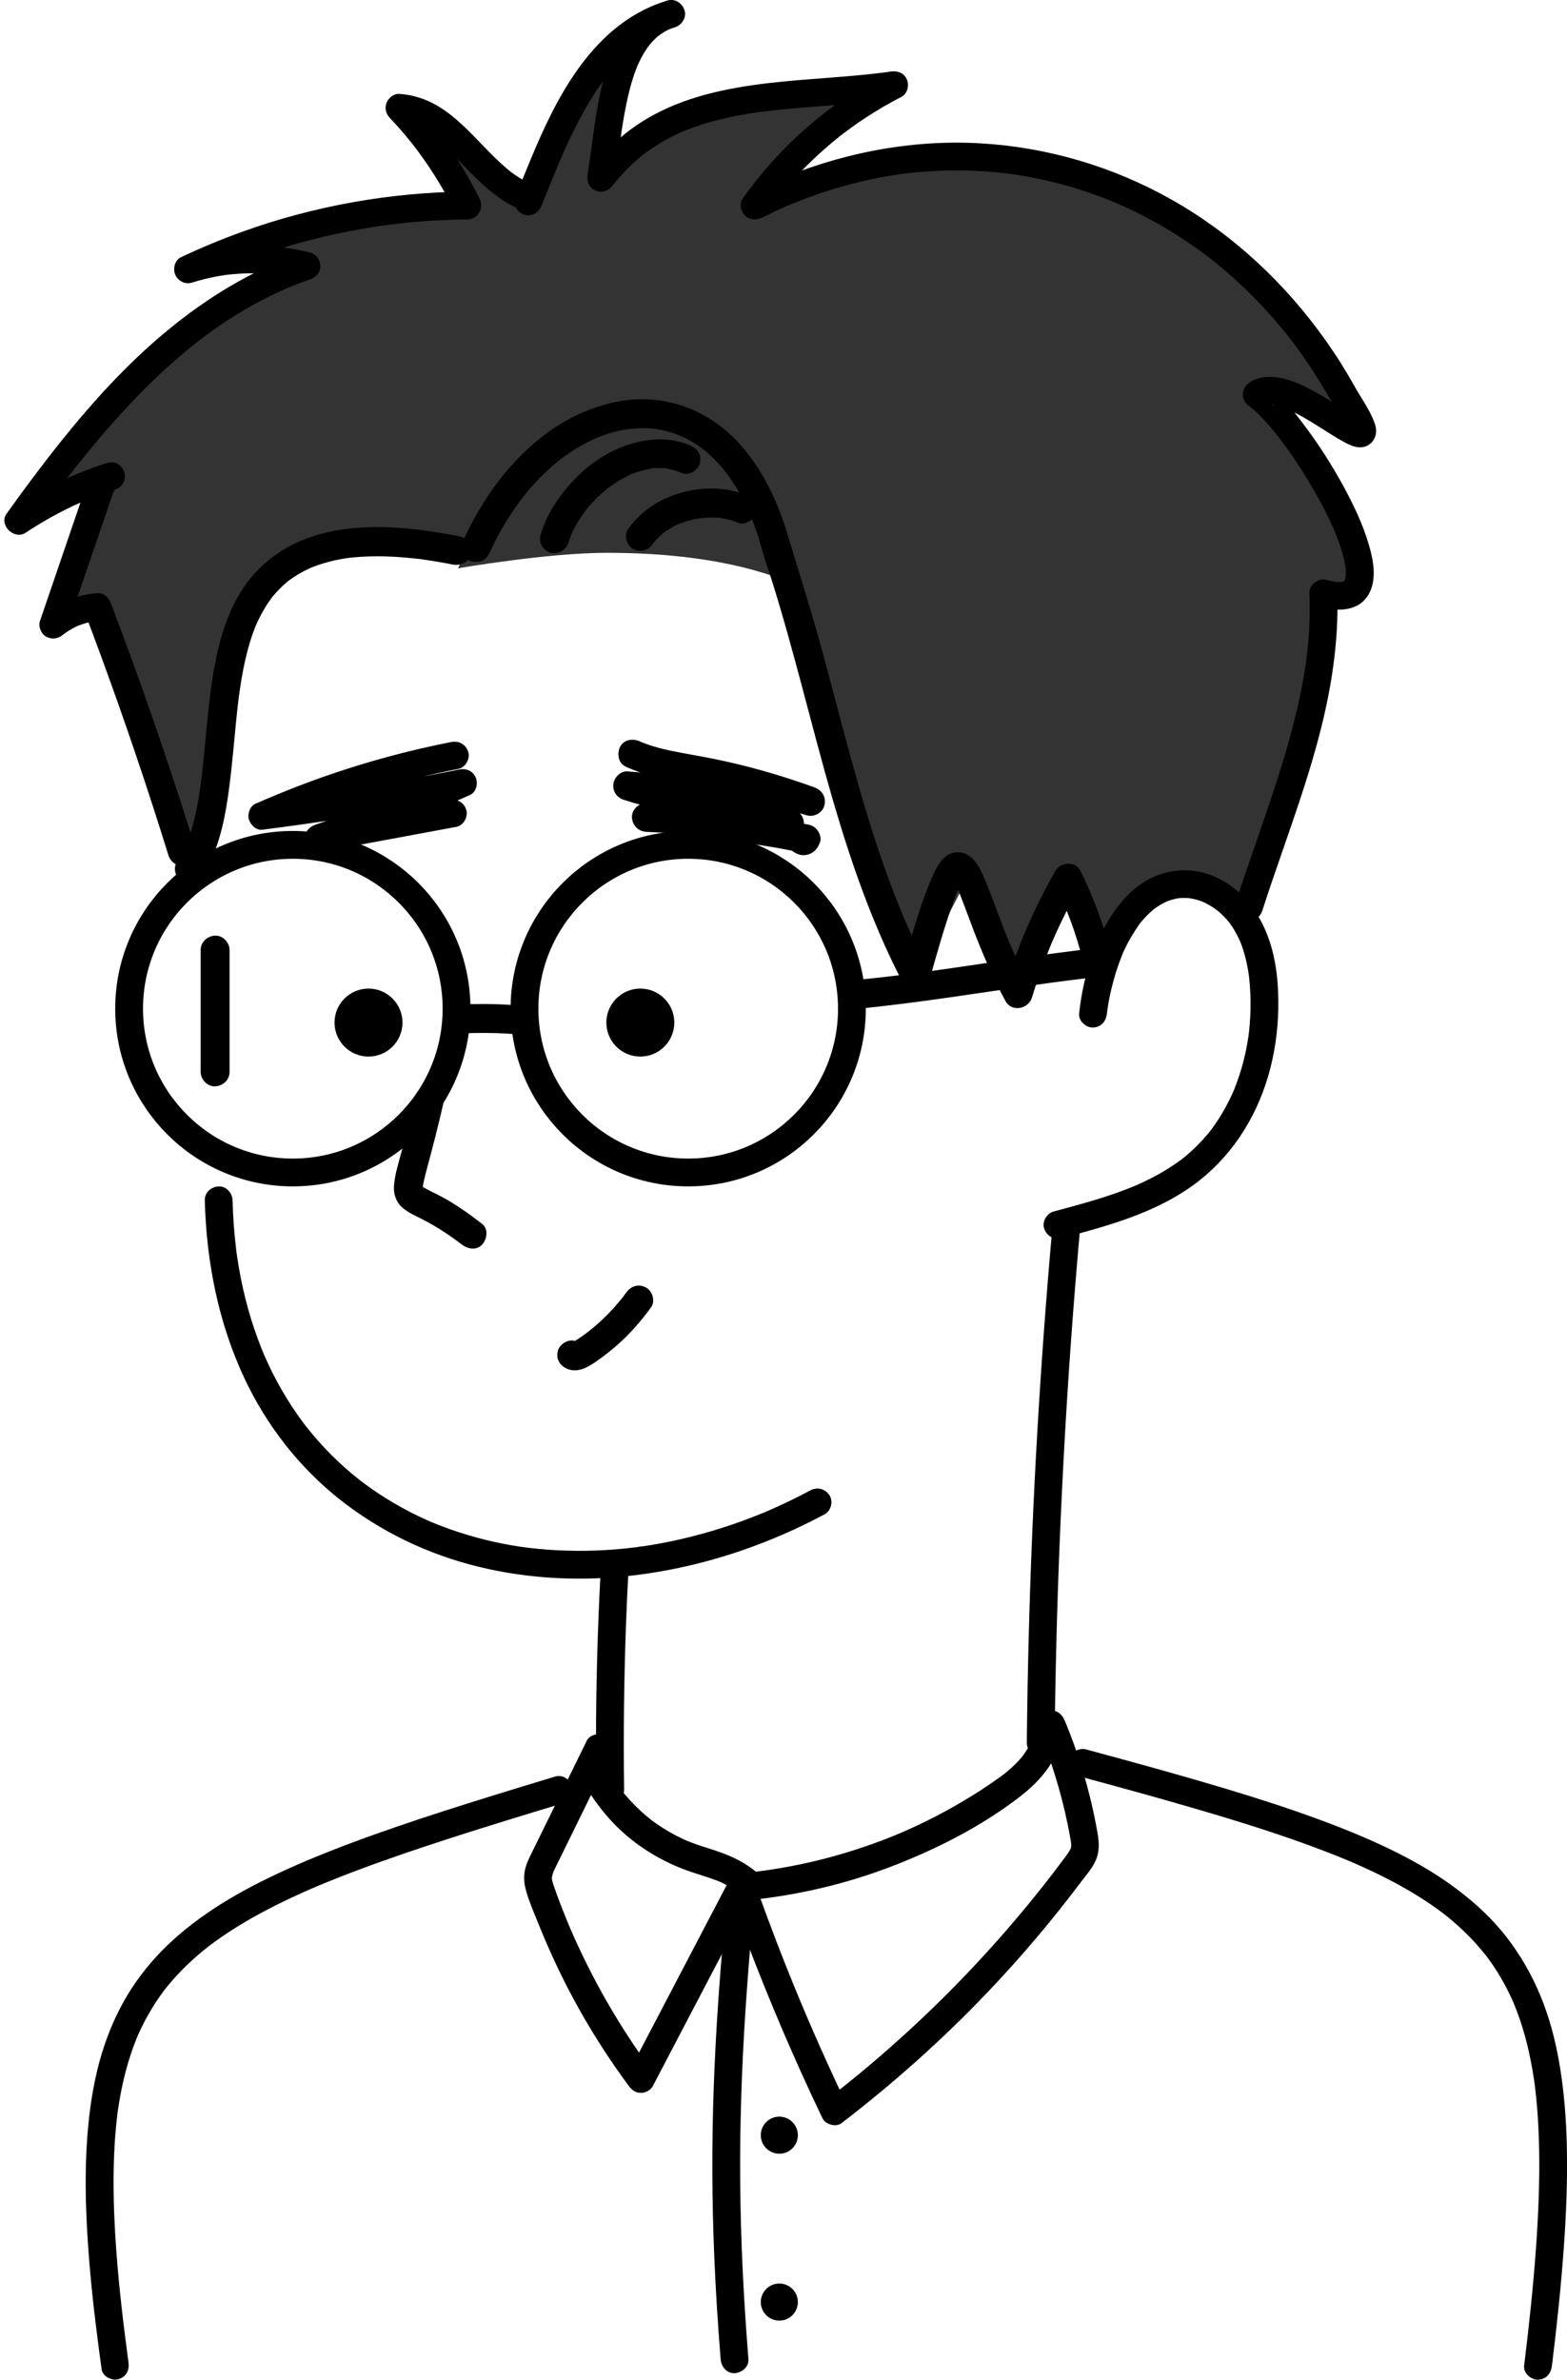
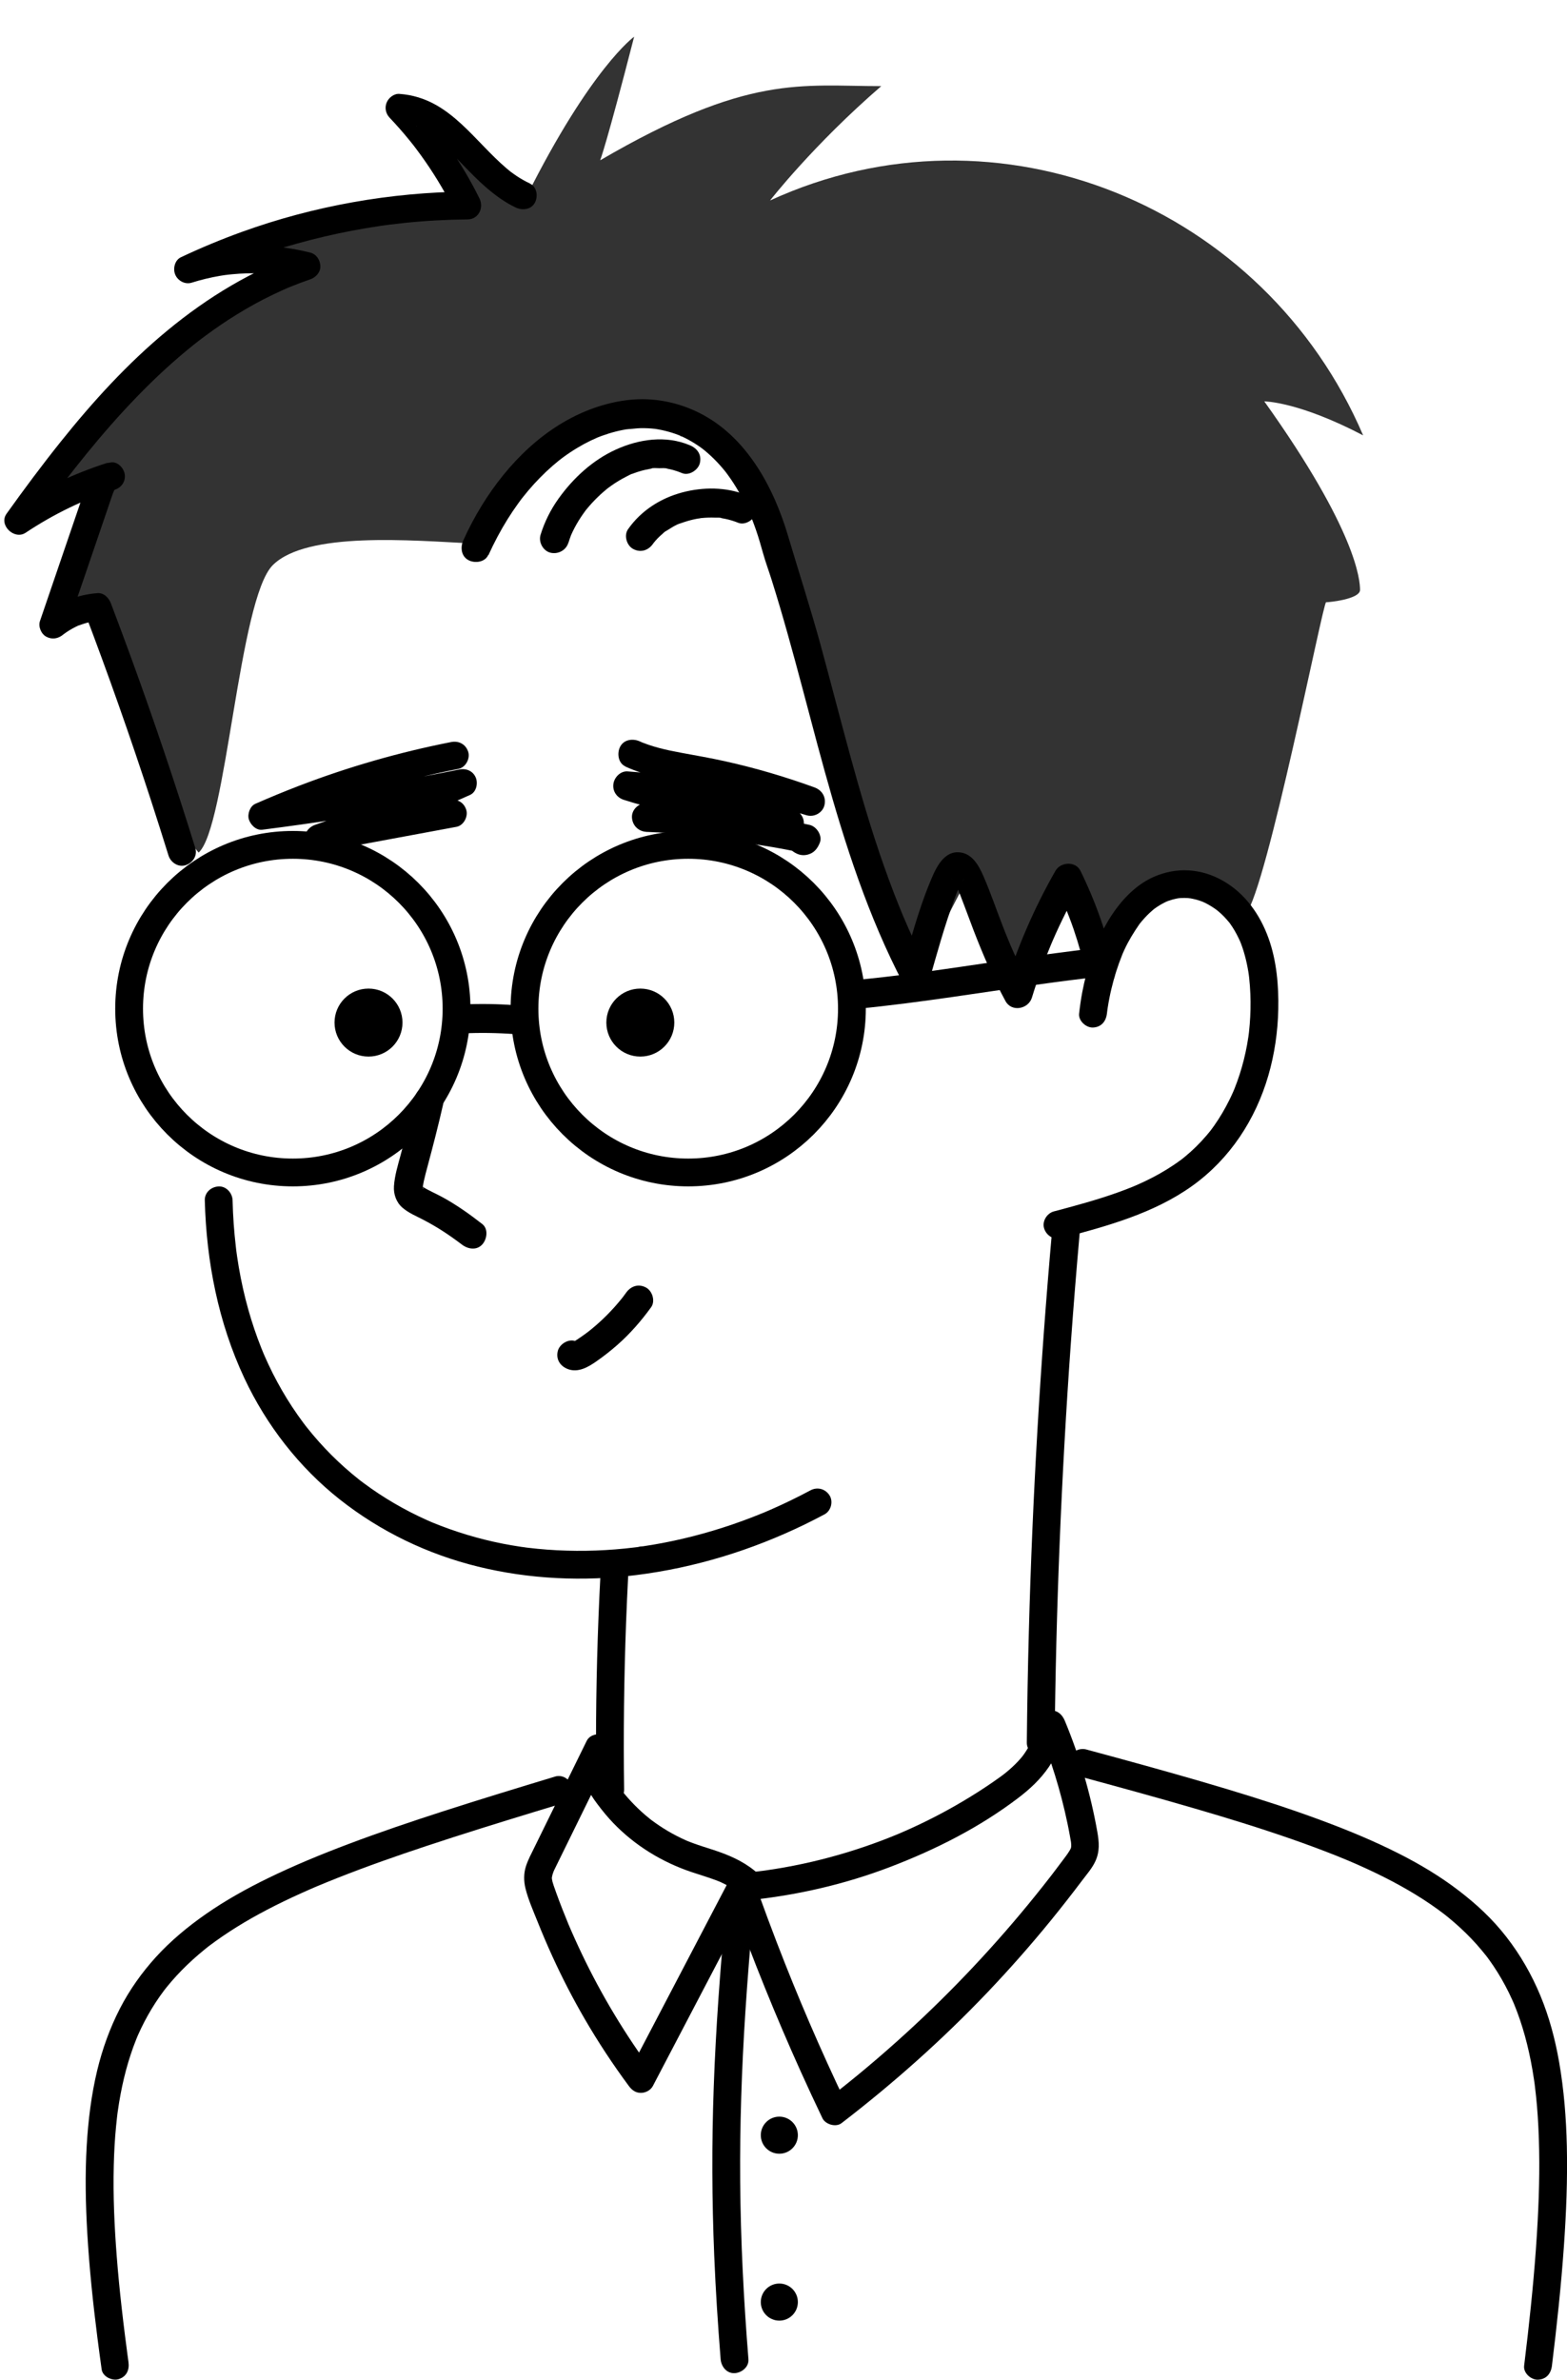
<svg xmlns="http://www.w3.org/2000/svg" id="_レイヤー_2" data-name="レイヤー 2" viewBox="0 0 507.3 769.98">
  <defs>
    <style>
      .cls-1 {
        fill: #000;
      }

      .cls-1, .cls-2 {
        stroke-width: 0px;
      }

      .cls-3 {
        fill: none;
        stroke: #000;
        stroke-miterlimit: 10;
        stroke-width: 9px;
      }

      .cls-2 {
        fill: #333;
      }
    </style>
  </defs>
  <g id="_レイヤー_2-2" data-name="レイヤー 2">
    <g>
      <path class="cls-2" d="M170.3,63.87c21-42,35-52,35-52-9,35-11,40-11,40,48-28,65-24,91-24-22,19-36,37-36,37,74-34,160.18,1.75,192,76-21-11-32-11-32-11,30,42,31,58,31,61s-10,4-11,4-19,92-26,101c-23-12-35-4-45,7-8-11-13-18-13-18l-15,33-18-32-14,27s-23-27-26-65-26-92-43-108-72,7-76,36c-20-1-54-4-65,7s-15,85-24,93c-12-14-32-79-32-79l-11,4,10-43-23,7s26-35,41-47,40-25,45-28c-9-5-30-6-30-6,0,0,21-13,45-15s44,0,44,0l-19-30,36,25Z" />
-       <path class="cls-2" d="M152.3,174.87c21-37,37-43,59-40s36,15,43,53c-18-7-39-9-58-9s-48,5-48,5l4-9Z" />
      <path class="cls-1" d="M158.14,179.59c1.82-4,3.87-7.89,6.2-11.62,1.08-1.73,2.22-3.42,3.42-5.08.29-.4.59-.81.89-1.21.15-.2.3-.39.45-.59.4-.54-.73.92-.1.13s1.28-1.6,1.94-2.39c2.45-2.9,5.11-5.62,7.97-8.12.68-.59,1.37-1.17,2.07-1.73.29-.23,1.56-1.1.31-.25.36-.25.7-.53,1.06-.79,1.46-1.07,2.96-2.07,4.51-3,1.42-.86,2.89-1.66,4.38-2.38.19-.09,2.23-.98,2.22-1.01,0,.01-1.16.47-.45.19.19-.07.37-.15.56-.23.41-.16.82-.32,1.23-.47,1.51-.55,3.04-1.03,4.6-1.42.71-.18,1.42-.34,2.14-.48.37-.07.75-.14,1.12-.21.47-.08,2.02-.09.33-.07,1.49-.02,2.98-.3,4.48-.32s3.04.05,4.55.22c1.3.14-.72-.13-.03-.01.36.06.73.11,1.09.18.8.14,1.6.31,2.39.51,1.45.36,2.88.81,4.27,1.35.18.07.35.14.53.21.51.2.33.41-.39-.17.26.21.74.33,1.04.47.7.33,1.38.67,2.05,1.04,1.42.78,2.78,1.65,4.09,2.59.18.13,1.29.96.59.44s.3.25.49.4c.71.58,1.4,1.19,2.07,1.82,1.27,1.19,2.47,2.45,3.6,3.77.29.34.58.69.86,1.04.14.18.28.36.43.53.42.49-.72-.96-.14-.18s1.17,1.59,1.73,2.41c1.14,1.68,2.2,3.42,3.17,5.2s1.95,3.78,2.81,5.72c.11.25.22.51.33.76.29.65-.44-1.07-.02-.04.21.53.43,1.05.63,1.58.42,1.09.82,2.18,1.2,3.29.85,2.45,1.54,4.94,2.25,7.44.81,2.88,1.87,5.7,2.76,8.55,1.84,5.83,3.56,11.69,5.21,17.57,3.33,11.82,6.38,23.71,9.57,35.57,6.34,23.6,13.3,47.15,23.77,69.3,1.28,2.7,2.61,5.38,3.99,8.03,1.91,3.65,7.49,2.61,8.55-1.12,2.48-8.71,4.9-17.5,8.04-26.01.24-.64.48-1.28.73-1.92.1-.26.21-.52.31-.78.42-1.04-.45,1.02-.02.04s.84-1.86,1.35-2.75c.19-.33.39-.64.59-.96.08-.12.18-.23.26-.36-.81,1.42-.69.81-.33.45.21-.22.97-.84.1-.17-.79.61-.39.29-.18.17.64-.38-1.23.45-.77.31.83-.25-1.54.03-.68.09.37.03-1.58-.29-.94-.12s-1.32-.6-.76-.33c.88.43-.94-.94-.4-.34.17.19.35.39.52.56-1.01-1-.6-.81-.2-.21.2.31.39.63.56.96.41.75.77,1.53,1.11,2.31.08.19.16.38.24.56-.73-1.61-.29-.69-.13-.3.21.5.41,1.01.61,1.51.44,1.13.87,2.27,1.3,3.41.99,2.63,1.96,5.27,2.97,7.9,3.01,7.81,6.33,15.52,10.33,22.89,1.98,3.66,7.41,2.6,8.55-1.12.99-3.24,2.07-6.45,3.23-9.62.58-1.59,1.19-3.16,1.81-4.73.31-.78.63-1.56.95-2.34.1-.24.4-.96.15-.37.18-.42.36-.84.54-1.27,2.67-6.16,5.69-12.16,9.02-17.99h-8.08c.57,1.16,1.13,2.33,1.66,3.5.28.62.56,1.25.84,1.88.12.28.24.56.36.84.58,1.34-.16-.42.15.36.99,2.48,1.97,4.97,2.84,7.5,1.74,5.08,3.17,10.27,4.29,15.52.51,2.4,3.45,4.02,5.76,3.27,2.53-.82,3.82-3.19,3.27-5.76-2.35-11.03-6.11-21.71-11.08-31.83-1.57-3.2-6.43-2.89-8.08,0-6.96,12.17-12.54,25.15-16.66,38.56,2.85-.37,5.7-.75,8.55-1.12-1.9-3.51-3.66-7.09-5.29-10.72-.39-.87-.78-1.75-1.16-2.63-.15-.34-.29-.69-.44-1.04.63,1.42-.14-.34-.27-.67-.64-1.54-1.26-3.1-1.86-4.65-2.07-5.32-3.9-10.73-6.18-15.97-1.55-3.56-3.79-7.67-8.22-7.76-5.22-.11-7.63,6.14-9.24,10.06-3.8,9.26-6.35,19.09-9.09,28.7l8.55-1.12c-2.9-5.56-5.57-11.23-8.01-17,.08.18.31.74-.05-.12-.17-.41-.34-.82-.51-1.24-.28-.69-.56-1.38-.84-2.07-.56-1.38-1.1-2.77-1.64-4.16-1.12-2.92-2.2-5.86-3.24-8.81-4.12-11.71-7.6-23.64-10.88-35.61-3.28-11.98-6.36-24.01-9.64-35.99-3.23-11.77-7-23.37-10.47-35.07-4.67-15.73-13.44-32.09-28.71-39.73-6.12-3.06-12.92-4.64-19.78-4.41s-14.01,2.25-20.39,5.38c-14.55,7.15-25.84,20.29-33.36,34.41-1.02,1.92-1.98,3.88-2.88,5.87-1.01,2.22-.71,5.14,1.68,6.4,2.05,1.08,5.32.7,6.4-1.68h0Z" />
      <path class="cls-1" d="M66.3,388.37c.51,19.83,4.37,39.56,12.82,57.58,7.13,15.19,17.73,28.85,30.92,39.25s28.41,17.69,44.66,21.69c16.71,4.11,34.21,4.88,51.26,2.75,18.99-2.38,37.33-8.02,54.54-16.37,2.16-1.05,4.31-2.15,6.43-3.28s2.9-4.17,1.61-6.16c-1.36-2.11-3.93-2.8-6.16-1.61-4.22,2.25-8.52,4.35-12.91,6.26-.49.21-.98.43-1.48.64-1.02.44.92-.38-.11.05-.25.1-.49.21-.74.31-1.13.47-2.27.92-3.41,1.36-2.16.84-4.34,1.64-6.54,2.39-8.44,2.89-17.12,5.13-25.92,6.61-1.04.17-2.08.34-3.12.49-.45.07-1.23.02-1.63.23.55-.29.8-.1.31-.04-.39.05-.79.1-1.18.15-2.16.27-4.32.49-6.48.66-4.17.33-8.35.49-12.53.46s-8.39-.24-12.57-.65c-.99-.1-1.97-.2-2.95-.32-.51-.06-1.02-.14-1.54-.19,1.5.15-.39-.06-.75-.11-2.03-.3-4.05-.65-6.06-1.04-7.82-1.54-15.46-3.85-22.84-6.88-.91-.37.98.42.08.03-.17-.07-.33-.14-.5-.21-.46-.2-.91-.4-1.36-.6-.95-.42-1.89-.86-2.82-1.31-1.78-.86-3.54-1.77-5.27-2.72-3.38-1.86-6.66-3.9-9.82-6.11-.81-.57-1.61-1.14-2.4-1.73-.36-.27-.72-.54-1.08-.81-.78-.59.83.65.06.05-.21-.17-.42-.33-.64-.5-1.55-1.23-3.07-2.5-4.55-3.82-2.98-2.65-5.81-5.48-8.46-8.46-1.28-1.44-2.52-2.91-3.72-4.42-.17-.22-.34-.43-.51-.65-.62-.78.63.83.02.03-.28-.37-.56-.74-.84-1.11-.61-.82-1.21-1.65-1.8-2.49-2.39-3.41-4.58-6.96-6.56-10.63-1.02-1.88-1.98-3.78-2.88-5.72-.42-.89-.82-1.79-1.22-2.69-.12-.27-.24-.54-.35-.82-.4-.92.3.73.05.12s-.5-1.2-.74-1.8c-1.63-4.08-3.04-8.26-4.23-12.49-1.28-4.55-2.31-9.17-3.1-13.83-.19-1.09-.36-2.19-.52-3.29-.05-.33-.1-.67-.14-1-.03-.23-.23-1.37-.02-.14-.11-.67-.17-1.35-.25-2.02-.29-2.46-.52-4.94-.7-7.41s-.3-5.11-.36-7.66c-.06-2.35-2.03-4.61-4.5-4.5s-4.57,1.98-4.5,4.5h0Z" />
      <circle class="cls-3" cx="94.8" cy="326.37" r="53" />
      <circle class="cls-3" cx="222.8" cy="326.37" r="53" />
      <path class="cls-1" d="M358.35,328.01c.05-.46.1-.92.17-1.38-.09.67.07-.45.1-.64.15-.99.33-1.98.52-2.96.38-1.97.85-3.92,1.38-5.86s1.1-3.7,1.75-5.52c.34-.94.7-1.88,1.07-2.81.09-.21.18-.43.26-.64-.02.05-.31.7-.09.23.18-.39.35-.79.53-1.18,1.35-2.92,3.01-5.6,4.84-8.24.29-.42-.1.12-.14.17.12-.15.23-.29.35-.44.23-.29.47-.57.71-.86.52-.6,1.06-1.19,1.62-1.76.51-.52,1.05-1.01,1.6-1.49.18-.16.37-.31.55-.47.06-.05.54-.43.11-.09s.05-.03.12-.08c.19-.14.39-.28.58-.41.59-.4,1.19-.78,1.81-1.12.31-.17.62-.34.94-.49.16-.08.32-.15.48-.23.1-.05.82-.32.27-.13s.47-.16.62-.21c.34-.11.68-.22,1.02-.32.4-.11.81-.21,1.22-.3.18-.04.35-.07.53-.1.11-.02.9-.12.3-.06s.54-.04.72-.05c.38-.02.76-.03,1.14-.03s.76.02,1.14.04c.35.02,1.39.2.5.03.75.15,1.49.28,2.22.48.37.1.73.21,1.09.33.3.1,1.53.58.7.23,1.47.63,2.88,1.43,4.19,2.34.15.1.98.71.64.45s.46.39.6.5c.64.55,1.25,1.12,1.84,1.73s1.12,1.25,1.67,1.89c.33.39-.07-.09-.11-.15.11.16.23.31.34.47.28.39.54.78.8,1.18.95,1.48,1.75,3.04,2.47,4.64.21.47-.02-.03-.05-.11.1.26.21.52.31.78.15.39.29.79.43,1.19.3.87.56,1.74.8,2.63.47,1.71.83,3.44,1.12,5.19.07.42.13.84.19,1.26-.12-.85.05.46.08.71.1.92.18,1.84.25,2.76.12,1.65.18,3.31.2,4.97.03,3.29-.14,6.58-.5,9.84-.04.38-.09.77-.14,1.15.09-.81,0,0-.05.34-.13.89-.28,1.79-.44,2.67-.29,1.59-.63,3.16-1.02,4.73-.79,3.18-1.79,6.3-3,9.34-.12.29-.44,1.07-.13.34-.15.35-.3.7-.46,1.05-.36.82-.74,1.62-1.14,2.42-.71,1.42-1.46,2.82-2.27,4.19s-1.67,2.7-2.58,4c-.26.36-.51.72-.78,1.08-.11.15-.23.31-.34.46-.04.05-.43.56-.11.15s-.08.09-.12.14c-.12.15-.24.3-.36.44-.28.34-.56.69-.85,1.02-2.14,2.51-4.5,4.83-7.06,6.92-.16.13-.32.26-.48.39-.03.02-.56.45-.2.16s-.17.13-.2.15c-.17.12-.33.25-.5.37-.72.53-1.45,1.05-2.19,1.54-1.48,1-3,1.93-4.56,2.81s-3.03,1.64-4.58,2.38c-.75.36-1.5.71-2.26,1.04-.44.2-.89.39-1.33.58.72-.31-.43.18-.65.27-6.6,2.68-13.45,4.7-20.33,6.57-1.68.46-3.36.9-5.04,1.35-2.28.6-3.89,3.24-3.14,5.54s3.1,3.79,5.54,3.14c14.66-3.88,29.92-8,42.42-16.96,12.16-8.72,20.46-21.4,24.62-35.71,2.01-6.93,3.06-14.2,3.21-21.41.16-7.69-.54-15.74-3.16-23.01-2.74-7.61-7.52-14.42-14.64-18.51s-15.08-4.58-22.47-1.35c-6.5,2.85-11.51,8.63-15.04,14.64-4.06,6.92-6.66,14.86-8.15,22.71-.43,2.29-.76,4.6-1.02,6.92s2.26,4.6,4.5,4.5c2.67-.12,4.21-1.99,4.5-4.5h0Z" />
      <path class="cls-1" d="M340.58,398.49c-1.91,21.47-3.49,42.97-4.74,64.49-1.25,21.52-2.17,43.05-2.75,64.59-.33,12.1-.55,24.2-.67,36.3-.02,2.35,2.09,4.61,4.5,4.5s4.48-1.98,4.5-4.5c.21-21.55.75-43.1,1.63-64.63s2.08-43.06,3.62-64.56c.86-12.07,1.84-24.14,2.91-36.2.21-2.35-2.22-4.6-4.5-4.5-2.62.12-4.28,1.98-4.5,4.5h0Z" />
      <path class="cls-1" d="M194.38,509.75c-.94,17.93-1.42,35.89-1.43,53.85,0,5.15.03,10.31.1,15.46.03,2.35,2.05,4.61,4.5,4.5s4.53-1.98,4.5-4.5c-.25-17.96-.04-35.92.63-53.87.19-5.15.43-10.3.69-15.45.12-2.35-2.16-4.6-4.5-4.5-2.54.11-4.37,1.98-4.5,4.5h0Z" />
-       <path class="cls-1" d="M175.37,66.38c.93-2.26,1.85-4.52,2.77-6.79.44-1.08.88-2.15,1.32-3.23.2-.49.41-.99.61-1.48.12-.3.25-.6.37-.89.09-.22.65-1.6.18-.42,1.9-4.7,4.08-9.33,6.4-13.83s5.04-9.12,8.11-13.32c.19-.26.39-.53.59-.79.03-.04.68-.9.24-.33s.22-.28.25-.32c.2-.26.41-.51.61-.76.82-1.01,1.67-1.99,2.55-2.94,1.67-1.81,3.46-3.53,5.36-5.1.25-.2.5-.4.75-.61.39-.3.33-.27-.15.11.17-.13.34-.26.51-.39.52-.38,1.04-.76,1.57-1.12,1.15-.79,2.35-1.52,3.57-2.2.66-.37,1.34-.72,2.02-1.05.29-.14.59-.28.89-.42.11-.05,1.32-.57.67-.3-.68.28.33-.13.38-.15.41-.16.83-.32,1.25-.47.74-.27,1.49-.51,2.25-.73l-2.39-8.68c-17.73,5.39-21.56,26.16-23.82,42.06-.67,4.72-1.24,9.45-1.99,14.15-.36,2.24.39,4.37,2.61,5.31s4.24-.03,5.62-1.84c-.52.68.2-.25.37-.46.28-.35.56-.69.85-1.03.6-.72,1.22-1.42,1.86-2.11,1.15-1.25,2.35-2.45,3.61-3.6.61-.56,1.24-1.11,1.87-1.64.31-.26.63-.52.95-.78.14-.11.28-.22.41-.33.43-.35-.63.47.06-.04,1.29-.96,2.61-1.88,3.97-2.75,2.77-1.76,5.69-3.26,8.69-4.58.8-.35-.64.26.17-.07.36-.15.73-.3,1.1-.44.79-.31,1.58-.6,2.37-.89,1.54-.55,3.1-1.04,4.67-1.5,3.12-.9,6.28-1.63,9.46-2.24,1.58-.3,3.17-.57,4.76-.82.8-.12,1.6-.24,2.4-.35.11-.02.7-.1.09-.01-.64.09.11-.01.26-.03.46-.06.92-.12,1.38-.17,6.61-.81,13.25-1.3,19.89-1.81,7.7-.59,15.38-1.24,23.02-2.38l-3.47-8.22c-14.25,7.35-27.21,17.4-37.85,29.41-3.17,3.58-6.14,7.34-8.93,11.23-1.38,1.92-.4,5.09,1.61,6.16,2.32,1.23,4.69.43,6.16-1.61.56-.78,1.13-1.56,1.71-2.33.25-.33.5-.66.75-.99-.49.64.42-.53.56-.72,1.2-1.51,2.43-2.99,3.69-4.45,2.53-2.91,5.19-5.7,7.97-8.36s5.68-5.2,8.69-7.61c.38-.3.76-.6,1.13-.89.4-.32-.03.02-.09.07.22-.17.44-.33.66-.5.77-.58,1.54-1.15,2.32-1.72,1.56-1.13,3.15-2.22,4.76-3.27,3.68-2.41,7.49-4.62,11.41-6.64,1.99-1.03,2.67-3.66,1.84-5.62-.94-2.22-3.05-2.94-5.31-2.61-.39.06-.78.12-1.17.17-.46.07-1.23.18-.32.05-.84.13-1.69.22-2.54.32-1.65.2-3.31.37-4.96.54-3.41.33-6.82.61-10.24.87-6.75.52-13.52,1-20.25,1.79-13.69,1.61-27.49,4.45-39.48,11.57-7.32,4.35-13.47,10.11-18.62,16.85l8.22,3.47c1.3-8.13,2.08-16.35,3.7-24.43.79-3.95,1.77-7.87,3.18-11.65.16-.42.33-.84.49-1.26.36-.94-.33.71-.05.12.1-.22.2-.45.3-.67.4-.88.82-1.74,1.28-2.59.4-.74.83-1.47,1.3-2.18.25-.39.51-.77.78-1.14.09-.12.28-.32.33-.44-.24.71-.42.53-.03.05.63-.76,1.3-1.49,2.02-2.17.36-.34.73-.65,1.1-.97.41-.35.58-.13-.17.13.22-.08.46-.34.65-.47.82-.56,1.68-1.07,2.58-1.5.17-.08.33-.15.5-.23.89-.43-.98.36-.05.02.54-.19,1.07-.39,1.62-.55,2.25-.68,3.91-3.18,3.14-5.54s-3.12-3.87-5.54-3.14c-22.02,6.63-34.02,27.51-42.55,47.35-2.34,5.46-4.54,10.97-6.8,16.46-.9,2.18.97,5.04,3.14,5.54,2.62.6,4.57-.81,5.54-3.14h0Z" />
-       <path class="cls-1" d="M247.07,70.25c2.68-1.34,5.4-2.61,8.15-3.79.23-.1.45-.19.68-.29-1,.43.14-.06.29-.12.68-.28,1.36-.56,2.05-.83,1.36-.54,2.73-1.06,4.11-1.56,5.18-1.88,10.45-3.48,15.81-4.77,2.62-.63,5.26-1.19,7.92-1.67,1.37-.25,2.75-.48,4.13-.69.57-.09,1.15-.17,1.72-.25,1.18-.17-1,.12.18-.02.46-.06.92-.12,1.37-.17,5.22-.62,10.48-.94,15.74-.95s10.38.26,15.53.84c.67.07,1.34.15,2,.24.23.03,1.38.15.14.01.28.03.56.08.83.12,1.38.2,2.77.42,4.14.66,2.53.44,5.05.96,7.55,1.54,5,1.17,9.93,2.62,14.77,4.34,1.16.41,2.31.84,3.45,1.28.63.24,1.25.49,1.87.74.31.13.62.25.93.38.17.07,1.25.52.16.06,2.47,1.05,4.92,2.17,7.33,3.36,4.65,2.29,9.17,4.85,13.54,7.64,2.2,1.41,4.36,2.87,6.49,4.4,1.02.73,2.03,1.48,3.03,2.24.27.21.55.42.82.63-.9-.69.03.02.17.14.54.43,1.08.85,1.61,1.29,8.46,6.84,16.15,14.62,22.95,23.11.45.56.89,1.12,1.33,1.69.51.66.05.07-.04-.06.22.29.44.57.66.86.87,1.15,1.73,2.32,2.57,3.5,1.66,2.33,3.27,4.7,4.8,7.11,2.86,4.49,5.51,9.12,8.21,13.7.79,1.34,1.57,2.7,2.23,4.11.06.13.12.27.18.41.3.61-.45-1.2-.24-.58.06.19.14.37.21.55.27.8.13,1.49.09-.1.02.82.22-1.11.14-.8.1-.36.57-1.2,1.03-1.71.24-.26,1.26-.86,1.71-.98-.58.16,1.59-.12.82-.13-.55,0,1.51.37.79.1-.14-.05-.3-.09-.44-.13-.41-.11-1.03-.56.57.26-.21-.11-.44-.2-.66-.31-4.75-2.34-9.02-5.63-13.63-8.24-5.49-3.1-12.01-6.4-18.5-5.22-1.34.24-2.7.77-3.83,1.55-2.86,1.98-2.92,5.8,0,7.77.52.35,1.5,1.24.28.17.38.33.78.64,1.16.97.89.79,1.74,1.62,2.56,2.48,1.96,2.04,3.78,4.22,5.52,6.44.11.15.23.3.34.44-.9-1.11-.34-.45-.15-.2.23.3.46.61.69.91.51.69,1.02,1.38,1.53,2.08.99,1.38,1.96,2.78,2.91,4.19,1.97,2.93,3.84,5.93,5.62,8.98,1.76,3.02,3.42,6.1,4.95,9.25.73,1.49,1.42,3,2.08,4.52.49,1.11-.38-.93.08.19.14.35.28.69.42,1.04.3.74.58,1.49.85,2.25.92,2.54,1.72,5.16,2.17,7.83.05.28.08.56.13.83-.3-1.73-.09-.66-.05-.23.05.56.09,1.11.09,1.67,0,.47-.02.93-.06,1.4-.07,1.09.18-.95.06-.41-.05.24-.09.49-.15.74s-.14.46-.2.69c-.27.98.52-.95.15-.33-.11.19-.21.39-.32.58-.04.06-.08.12-.12.18-.39.68.81-.87.38-.48-.16.14-.3.31-.45.46-.65.68.93-.55.36-.27-.19.09-.39.23-.57.34-.8.48,1.19-.38.38-.16-.24.06-.47.15-.7.21-.6.14-1.24-.03.29,0-.59,0-1.17.08-1.77.05-.33-.01-.66-.06-.99-.08-.64-.05.72.11.68.09-.23-.06-.48-.07-.72-.12-.8-.15-1.58-.34-2.36-.56-2.72-.76-5.82,1.41-5.7,4.34.29,6.77-.03,13.54-.84,20.27-.05.38-.09.76-.14,1.13-.19,1.49.13-.87-.08.61-.11.75-.22,1.51-.34,2.26-.28,1.81-.6,3.62-.94,5.42-.63,3.31-1.35,6.61-2.15,9.89-3.22,13.23-7.62,26.12-12.07,38.98-2.5,7.21-5.01,14.42-7.35,21.68-.72,2.24.84,5.01,3.14,5.54,2.46.56,4.76-.74,5.54-3.14,8.4-26.12,19.25-51.76,22.96-79.13,1.06-7.8,1.59-15.63,1.26-23.5l-5.7,4.34c5.56,1.56,12.57,1.68,15.87-3.99,2.77-4.76,1.58-11.01.13-15.99-1.99-6.84-5.16-13.38-8.58-19.61s-7.43-12.53-11.78-18.36c-3.96-5.3-8.22-10.89-13.78-14.64v7.77c.22-.15.46-.29.69-.42.96-.57-1.07.31-.21.08.26-.07.52-.16.79-.22.09-.02.18-.03.27-.05.9-.22-1.17.07-.5.06.6,0,1.18-.05,1.77,0,.54.04,1.18.38-.26-.06.36.11.76.13,1.12.21,1.4.3,2.74.78,4.07,1.29,1.01.39-1.07-.49.07.03.33.15.65.29.97.44.78.37,1.55.75,2.32,1.15,5.11,2.68,9.77,6.11,14.81,8.9,2.07,1.14,4.47,2.31,6.88,1.59,2.26-.67,3.67-2.78,3.66-5.09,0-1.56-.61-2.96-1.23-4.36-1.54-3.49-3.79-6.59-5.65-9.91-2.87-5.15-6.01-10.15-9.42-14.96-13.08-18.47-29.9-34.26-49.62-45.45-19.03-10.8-40.43-17.14-62.28-18.38-23-1.3-45.94,3.35-67.01,12.49-2.64,1.14-5.24,2.36-7.81,3.65-2.11,1.05-2.87,4.21-1.61,6.16,1.39,2.16,3.9,2.74,6.16,1.61h0Z" />
      <path class="cls-1" d="M171.55,59.36c-1.48-.69-2.91-1.49-4.27-2.4-.66-.44-1.31-.91-1.95-1.38s.05.06.15.12c-.17-.1-.36-.28-.5-.4-.33-.27-.66-.55-.99-.82-2.62-2.23-5.03-4.68-7.42-7.15-4.71-4.86-9.46-9.99-15.41-13.36-3.68-2.08-7.64-3.29-11.86-3.59-1.76-.13-3.47,1.24-4.11,2.77-.71,1.68-.33,3.59.93,4.92,2.22,2.34,4.35,4.75,6.38,7.25.46.57.92,1.14,1.37,1.71,0,.01.85,1.1.37.48.22.29.44.58.66.88.97,1.29,1.91,2.59,2.83,3.92,3.63,5.23,6.86,10.74,9.68,16.45l3.89-6.77c-24.83.22-49.68,4.62-73.04,13.06-6.69,2.42-13.26,5.16-19.69,8.19-2.02.95-2.64,3.72-1.84,5.62.84,1.99,3.15,3.28,5.31,2.61,3.02-.94,6.09-1.69,9.21-2.22.38-.06.76-.13,1.14-.18.1-.02,1.24-.18.78-.11s.68-.08.78-.09c.38-.04.77-.08,1.15-.12,1.61-.16,3.23-.26,4.85-.3,3.08-.09,6.17.03,9.24.34.46.05.92.1,1.38.16.25.03.67.09.18.02.84.12,1.68.26,2.51.41,1.59.29,3.17.63,4.74,1.03v-8.68c-16.13,5.53-30.7,14.39-43.81,25.21-12.86,10.61-24.15,23.01-34.55,36.01-6.07,7.58-11.87,15.38-17.52,23.28-2.63,3.67,2.52,8.57,6.16,6.16,4.57-3.04,9.33-5.77,14.27-8.15,1.22-.59,2.44-1.15,3.68-1.7.27-.12.55-.24.83-.36.21-.09.94-.4.38-.16.62-.26,1.25-.51,1.88-.76,2.58-1.02,5.2-1.95,7.85-2.8,2.15-.68,3.53-2.68,3.22-4.94-.27-1.98-2.2-4.19-4.42-3.9-2.9.38-4.99,1.64-6.55,4.14-1.11,1.77-1.68,3.9-2.35,5.85-1.58,4.62-3.16,9.24-4.74,13.86-3.13,9.16-6.26,18.32-9.39,27.48-.62,1.8.39,4.2,2.07,5.08,1.9,1,3.84.62,5.45-.7.26-.21.42-.34.06-.06.27-.21.55-.41.84-.6.45-.31.91-.61,1.39-.89.53-.32,1.07-.61,1.62-.89.25-.12.49-.24.74-.36.75-.36-.22.05.25-.11,1.11-.38,2.19-.77,3.34-1.04.53-.13,1.07-.23,1.61-.33,1.27-.23-.51.01.23-.04.34-.02.68-.06,1.02-.09l-4.34-3.3c7.73,20.3,14.96,40.79,21.69,61.45,1.92,5.9,3.8,11.82,5.64,17.74.7,2.25,3.17,3.91,5.54,3.14s3.89-3.13,3.14-5.54c-6.44-20.75-13.38-41.34-20.83-61.74-2.13-5.83-4.3-11.65-6.5-17.45-.67-1.76-2.26-3.46-4.34-3.3-6.53.49-12.41,2.89-17.46,7.04l7.52,4.38c2.86-8.38,5.73-16.76,8.59-25.13,1.42-4.15,2.84-8.3,4.25-12.45.7-2.04,1.37-4.08,2.09-6.11.05-.14.57-1.27.25-.7s.33-.55.39-.66c.4-.75-.57.39.08-.1-.53.36-.59.41-.19.15-.34.2-.71.29-1.11.26l-1.2-8.84c-10.96,3.5-21.45,8.47-31.03,14.84,2.05,2.05,4.1,4.1,6.16,6.16,2.41-3.37,4.85-6.72,7.33-10.05,1.21-1.62,2.42-3.23,3.64-4.83.29-.37.57-.75.86-1.12.07-.09.59-.76.26-.34s.19-.25.27-.34c.66-.85,1.33-1.7,1.99-2.55,5.09-6.45,10.37-12.75,15.95-18.79s11.41-11.79,17.63-17.14c1.5-1.29,3.03-2.56,4.57-3.8.41-.33.82-.66,1.24-.98.16-.12.31-.24.47-.37.1-.08.75-.58.33-.25-.39.3.13-.1.17-.13.21-.16.42-.32.63-.48.47-.36.95-.71,1.42-1.06,3.22-2.38,6.53-4.63,9.93-6.73,3.79-2.34,7.69-4.5,11.71-6.43,1.06-.51,2.14-1.01,3.22-1.5.48-.21.96-.42,1.45-.64.15-.07.79-.34.02-.01.3-.13.61-.25.91-.38,2.15-.88,4.32-1.69,6.51-2.44,1.82-.62,3.4-2.29,3.3-4.34s-1.33-3.85-3.3-4.34c-13.36-3.34-27.57-3.01-40.73,1.08l3.47,8.22c1.38-.65,2.77-1.29,4.17-1.91.63-.28,1.26-.56,1.89-.83.35-.15.7-.3,1.05-.45.83-.36-.3.12.61-.26,2.75-1.15,5.52-2.24,8.32-3.27,5.66-2.09,11.41-3.95,17.23-5.56s11.55-2.95,17.4-4.07c3-.57,6.02-1.08,9.04-1.53.68-.1,1.36-.19,2.04-.29.86-.12-1.06.13.39-.05.3-.04.61-.08.91-.12,1.59-.2,3.19-.38,4.78-.55,6.76-.7,13.56-1.07,20.36-1.13,3.58-.03,5.38-3.75,3.89-6.77-5.88-11.9-13.59-22.88-22.72-32.51l-3.18,7.68c.27.02,1.01-.03,1.25.12.03.02-.95-.17-.43-.05.2.05.4.07.6.11.74.14,1.47.33,2.2.55.38.12.76.25,1.13.38.19.07.37.14.56.21.22.09.39.3.01,0-.51-.4.34.17.55.27.4.2.8.4,1.19.62,1.34.74,2.53,1.65,3.8,2.49.51.33-.64-.53-.18-.14.12.1.24.19.36.29.32.26.64.52.96.79.64.54,1.27,1.1,1.89,1.67,4.84,4.45,9.08,9.53,14.05,13.84,2.97,2.57,6.18,4.95,9.75,6.62,2.13.99,4.95.67,6.16-1.61,1.05-1.99.66-5.1-1.61-6.16h0Z" />
-       <path class="cls-1" d="M149.12,173.62c-15.16-2.98-31.73-4.92-46.81-.42-10.38,3.09-19.13,9.59-24.72,18.9-5.14,8.57-7.49,18.55-8.94,28.34-1.55,10.51-2.17,21.12-3.46,31.66-.07.56-.14,1.12-.21,1.69-.02.19-.05.37-.07.56,0,.06.19-1.37.09-.69-.05.37-.1.74-.16,1.11-.17,1.15-.34,2.31-.54,3.46-.4,2.34-.86,4.67-1.43,6.97-.53,2.13-1.14,4.24-1.89,6.3-.19.51-.38,1.02-.58,1.52-.08.2-.17.4-.24.6.65-1.72.21-.49.03-.09-.42.94-.87,1.86-1.36,2.76s-1,1.74-1.55,2.58c-1.36,2.05-.47,5.27,1.68,6.4,2.35,1.24,4.96.5,6.4-1.68,5.04-7.6,7.12-16.89,8.43-25.78,1.52-10.32,2.13-20.75,3.38-31.1.07-.58.14-1.16.22-1.74.05-.42.24-1.7-.01.09.05-.32.09-.64.13-.96.18-1.28.37-2.55.58-3.82.4-2.4.86-4.8,1.41-7.17s1.18-4.65,1.93-6.92c.37-1.11.77-2.21,1.2-3.3.1-.25.2-.5.3-.74.34-.85-.51,1.17-.09.22.25-.56.5-1.13.77-1.69.96-2.01,2.06-3.96,3.31-5.81.32-.48.66-.94,1-1.4.07-.09.14-.18.21-.28.39-.52-.46.58-.42.54.22-.26.43-.54.65-.81.7-.84,1.44-1.66,2.21-2.43.82-.83,1.69-1.62,2.59-2.36.18-.15.37-.3.55-.45.6-.49-1.01.75-.38.3.1-.07.19-.14.29-.21.48-.36.98-.7,1.48-1.04,1.03-.69,2.1-1.32,3.2-1.89.51-.27,1.02-.52,1.55-.77.29-.14.59-.27.89-.4,1-.45-1.06.42-.02,0,2.56-1.03,5.2-1.82,7.89-2.41.67-.14,1.35-.28,2.02-.4.39-.07.77-.13,1.16-.19.28-.04,1.71-.25.8-.12s.35-.04.59-.07c.41-.05.82-.09,1.24-.13.85-.08,1.7-.15,2.55-.2,3.65-.23,7.32-.19,10.98.02,1.99.12,3.98.28,5.96.5,1.1.12,2.22.2,3.31.4-.13-.02-1.09-.15-.23-.03.23.03.46.06.68.1.69.1,1.39.2,2.08.31,2.3.36,4.59.77,6.88,1.22s5.17-.68,5.76-3.27c.53-2.32-.7-5.25-3.27-5.76h0Z" />
      <path class="cls-1" d="M184.04,175.58c.22-.72.46-1.43.73-2.13.05-.13.14-.48.24-.61-.06.08-.44.99-.09.21.18-.41.37-.81.56-1.21.75-1.54,1.61-3.03,2.55-4.46.45-.69.93-1.35,1.41-2.01s0-.02-.09.1c.15-.19.29-.37.44-.56.3-.37.61-.74.92-1.1,1.18-1.36,2.43-2.65,3.76-3.87.62-.57,1.26-1.12,1.91-1.65.19-.15.37-.3.56-.45-.12.1-.78.58-.09.07.38-.28.77-.57,1.16-.84,1.45-1.02,2.97-1.94,4.55-2.75.19-.1,2.13-1.14,2.21-1.04,0,0-.86.33-.16.08.22-.08.43-.17.64-.25.43-.16.86-.31,1.3-.45.76-.24,1.52-.45,2.29-.63.44-.1.88-.19,1.32-.27.17-.03.33-.06.5-.09.77-.13.27-.21-.08,0,.59-.35,2.14-.17,2.82-.17.82,0,2.03-.12,2.81.17,0,0-.96-.16-.42-.05.27.06.55.09.82.15.44.09.87.19,1.31.31.99.27,1.96.61,2.9,1.01,2.26.95,5.25-1.02,5.76-3.27.62-2.74-.84-4.74-3.27-5.76-7.78-3.27-16.42-1.99-23.91,1.4s-13.83,9.23-18.58,15.88c-2.55,3.56-4.55,7.56-5.83,11.75-.71,2.34.85,5.21,3.27,5.76s4.99-.76,5.76-3.27h0Z" />
      <path class="cls-1" d="M211.4,175.97c.12-.18.25-.35.38-.53-.37.47-.45.57-.24.31.26-.28.48-.59.73-.87.43-.49.89-.95,1.36-1.4.32-.3.64-.59.98-.87.27-.23.78-.93.08-.08.38-.46,1.14-.81,1.63-1.12,1.16-.73,2.52-1.64,3.84-2.03-1.25.37.2-.06.45-.15.32-.12.64-.23.96-.33.7-.23,1.41-.44,2.12-.62s1.43-.34,2.16-.47c.28-.05.75-.06,1.01-.17-.68.09-.76.1-.23.03.17-.02.34-.04.51-.05,1.45-.14,2.91-.19,4.37-.13.5.02,1.7-.09,2.15.17-.7-.1-.79-.11-.26-.03l.32.05c.38.06.75.13,1.12.21,1.42.3,2.8.72,4.14,1.26,2.28.91,5.24-.99,5.76-3.27.62-2.7-.83-4.78-3.27-5.76-6.44-2.58-13.94-2.56-20.59-.79-7.05,1.87-13.36,5.91-17.56,11.91-1.41,2.01-.43,5.29,1.68,6.4,2.4,1.27,4.9.47,6.4-1.68h0Z" />
-       <path class="cls-1" d="M64.96,307.42c0,13.13,0,26.27,0,39.4,0,2.45,2.15,4.79,4.68,4.68s4.68-2.06,4.68-4.68c0-13.13,0-26.27,0-39.4,0-2.45-2.15-4.79-4.68-4.68s-4.68,2.06-4.68,4.68h0Z" />
      <circle class="cls-1" cx="119.3" cy="330.87" r="11" />
      <circle class="cls-1" cx="207.3" cy="330.87" r="11" />
      <path class="cls-1" d="M146.05,240.1c-16.78,3.3-33.28,8.03-49.25,14.16-4.76,1.83-9.48,3.78-14.15,5.83-1.73.76-2.63,3.36-2.07,5.08s2.35,3.56,4.34,3.3c17.3-2.21,34.55-4.86,51.7-8.02,4.84-.89,9.66-1.82,14.49-2.79l-3.47-8.22c-4,1.8-7,3.08-10.88,4.65s-7.61,3.01-11.44,4.45c-7.74,2.9-15.54,5.63-23.34,8.36-2.22.78-3.93,3.11-3.14,5.54s3.05,3.6,5.54,3.14c14.47-2.68,28.94-5.37,43.41-8.05,2.32-.43,3.85-3.36,3.14-5.54-.8-2.48-3.05-3.6-5.54-3.14-14.47,2.68-28.94,5.37-43.41,8.05l2.39,8.68c16.12-5.65,32.23-11.35,47.81-18.37,2.04-.92,2.63-3.75,1.84-5.62-.91-2.15-3.08-3.05-5.31-2.61-16.63,3.33-33.35,6.22-50.14,8.63-2.35.34-4.7.67-7.06.99-.24.03-.49.07-.73.1-.81.11.54-.07-.27.04-.57.08-1.14.15-1.71.23-1.3.17-2.6.34-3.9.5.76,2.8,1.51,5.59,2.27,8.39.94-.41,1.87-.82,2.81-1.22.22-.09.43-.19.65-.28-.1.04-.47.2.01,0,.58-.24,1.16-.48,1.74-.72,1.96-.81,3.93-1.59,5.91-2.36,3.95-1.53,7.94-2.98,11.96-4.34,7.95-2.69,16.02-5.05,24.17-7.06,4.64-1.15,9.31-2.18,14.01-3.1,2.31-.46,3.85-3.34,3.14-5.54-.8-2.46-3.06-3.63-5.54-3.14h0Z" />
      <path class="cls-1" d="M202.46,248.03c7.21,3.3,14.88,4.41,22.61,5.87s15.61,3.38,23.26,5.67c4.32,1.29,8.59,2.72,12.83,4.25l2.49-9.03c-4.97-1.53-10.13-2.42-15.31-2.84s-9.95-.22-14.92-.32c-10.09-.2-20.19-1.27-30.24-2.03-2.32-.17-4.31,1.92-4.6,4.06-.32,2.35,1.11,4.41,3.35,5.13,17.12,5.57,35.34,6.51,52.45,12.12.41-3.06.83-6.13,1.24-9.19-15.45-.45-30.9-1.08-46.33-1.9v9.36c4.36-.11,8.71.2,13.04.72.48.06.96.12,1.44.18,1.58.2-.9-.13.68.09,1.12.16,2.24.32,3.36.49,2.09.32,4.18.65,6.27.97,8.53,1.33,17.16,2.41,25.58,4.33l-3.27-5.76-.09.23,1.2-2.07,3.45-.92,2.07,1.2-.19-.16c-1.89-1.54-4.79-1.99-6.62,0-1.57,1.71-2.03,4.97,0,6.62,1.58,1.29,3.3,1.97,5.34,1.41s3.11-1.96,3.86-3.83c.92-2.28-1.02-5.24-3.27-5.76-8.58-1.96-17.37-3.05-26.07-4.41s-17.79-2.94-26.8-2.71c-2.45.06-4.8,2.11-4.68,4.68s2.06,4.54,4.68,4.68c15.44.81,30.88,1.44,46.33,1.9,2.33.07,4.3-1.83,4.6-4.06.32-2.36-1.11-4.4-3.35-5.13-17.11-5.61-35.33-6.55-52.45-12.12l-1.24,9.19c9.9.75,19.83,1.79,29.76,2.02,4.82.11,9.64-.06,14.45.26,2.75.19,4.03.34,6.35.76,2.51.45,4.99,1.06,7.43,1.81s5.21-.85,5.76-3.27c.6-2.64-.8-4.86-3.27-5.76-9.44-3.43-19.09-6.26-28.89-8.44-4.78-1.06-9.59-1.89-14.4-2.78-2.37-.44-4.74-.92-7.08-1.55-1.16-.31-2.31-.65-3.45-1.05-.57-.2-1.13-.41-1.69-.62-.51-.21-.56-.22-.13-.04-.28-.12-.55-.24-.82-.37-2.22-1.02-5.14-.71-6.4,1.68-1.09,2.06-.7,5.32,1.68,6.4h0Z" />
      <path class="cls-1" d="M149.82,334.37c5.58-.26,11.16-.18,16.73.23,2.45.18,4.79-2.28,4.68-4.68-.12-2.69-2.06-4.49-4.68-4.68-5.57-.41-11.15-.49-16.73-.23-2.44.11-4.8,2.07-4.68,4.68.11,2.44,2.06,4.8,4.68,4.68h0Z" />
      <path class="cls-1" d="M277.64,326.41c20.55-2.01,40.92-5.44,61.37-8.26.71-.1,1.42-.19,2.13-.29.96-.13.39-.05.18-.02.4-.05.79-.11,1.19-.16,1.43-.19,2.87-.38,4.31-.56,2.99-.38,5.99-.73,8.98-1.07,2.42-.27,4.8-1.96,4.68-4.68-.1-2.3-2.07-4.97-4.68-4.68-10.52,1.17-21,2.64-31.47,4.18-4.96.73-9.93,1.47-14.89,2.19-2.49.36-4.98.72-7.47,1.06-1.17.16-2.35.32-3.52.48-.96.13-.38.05-.17.02-.31.04-.63.08-.94.13-.71.09-1.42.19-2.13.28-5.85.76-11.7,1.44-17.57,2.01-2.43.24-4.8,1.98-4.68,4.68.1,2.33,2.07,4.94,4.68,4.68h0Z" />
      <path class="cls-1" d="M134.41,354.88c-1.44,6.32-3.04,12.6-4.72,18.87-.88,3.28-1.92,6.62-2.15,10.03-.18,2.62.75,5.27,2.77,7s4.4,2.68,6.68,3.87c1.92,1,3.8,2.08,5.64,3.23,1.18.74,2.33,1.51,3.47,2.31.62.44,1.24.88,1.86,1.33.37.27.73.54,1.1.82.12.09.25.19.37.28.88.67-.82-.64.07.05,1.93,1.5,4.77,2.02,6.62,0,1.54-1.68,2.06-5.01,0-6.62-4.05-3.16-8.23-6.13-12.74-8.61-2.18-1.2-4.52-2.16-6.62-3.49-.16-.1-.32-.23-.49-.33-.47-.26.92.82.67.52-.06-.07-.16-.12-.23-.19-.11-.11-.22-.26-.34-.35-.38-.29.88,1.24.39.49-.08-.12-.12-.27-.2-.38.8,1.02.45,1.24.28.54-.21-.86.11.58.08.7.04-.16-.03-.43-.03-.61,0-.21.01-.43.03-.64,0-.12.02-.23.03-.35.05-.82-.14.89-.1.72.14-.58.2-1.19.33-1.78.36-1.65.8-3.28,1.24-4.91,1.78-6.65,3.51-13.32,5.03-20.03.54-2.38-.73-5.18-3.27-5.76-2.38-.54-5.18.72-5.76,3.27h0Z" />
      <path class="cls-1" d="M183.82,442.98c3.34,1.27,6.63-.65,9.28-2.51,2.35-1.64,4.62-3.42,6.77-5.31,4.11-3.62,7.71-7.75,10.92-12.18,1.44-1.99.41-5.3-1.68-6.4-2.42-1.28-4.87-.45-6.4,1.68-.33.45-.66.89-.99,1.34s.49-.61-.06.08c-.15.19-.31.39-.46.58-.74.91-1.5,1.81-2.28,2.68-1.53,1.7-3.14,3.33-4.83,4.86-.82.75-1.66,1.48-2.52,2.18-.43.35-.87.7-1.3,1.04-.55.43.88-.66-.08.06-.2.15-.4.3-.6.44-.94.69-1.9,1.37-2.88,2-.2.13-.4.25-.6.37-.91.51,0,.04,0,.05.01.04-.62.15-.66.18.29-.12.59-.14.89-.08.4.07.4.04-.02-.09-2.29-.87-5.23.96-5.76,3.27-.61,2.67.81,4.82,3.27,5.76h0Z" />
      <path class="cls-1" d="M242,614.89c15.77-1.59,31.29-5.13,46.1-10.78s28.97-12.81,41.44-22.28c3.85-2.92,7.29-6.1,10.02-10.12,2.54-3.74,4.31-8.09,5.17-12.52h-8.68c4.13,9.95,7.34,20.28,9.54,30.83.25,1.22.5,2.45.72,3.68.13.69.25,1.37.37,2.06.02.12.14,1.01.08.48s.03.6.04.7c0,.29,0,.58-.02.86.07-.76,0-.11-.06.06-.41,1.18.32-.38-.07.25-.14.23-.26.48-.4.72-.65,1.09-1.45,2.1-2.21,3.12s-1.5,2.01-2.26,3c-.36.47-.71.94-1.07,1.41-.18.23-.36.47-.54.7l-.27.35c.21-.27.22-.28.03-.04-1.58,2.04-3.18,4.06-4.8,6.06-12.72,15.76-26.63,30.56-41.58,44.22-4.19,3.83-8.45,7.56-12.79,11.21-2.14,1.8-4.31,3.58-6.49,5.33-1.15.92-2.3,1.84-3.46,2.75s-2.21,1.73-2.93,2.28l6.16,1.61c-8.41-17.58-15.68-34.44-22.61-52.45-1.96-5.1-3.86-10.22-5.71-15.35-.79-2.21-3.1-3.93-5.54-3.14-2.18.7-4,3.16-3.14,5.54,6.68,18.58,14.09,36.89,22.21,54.88,2.28,5.05,4.62,10.07,7.01,15.07.96,2.01,4.34,3.01,6.16,1.61,16.79-12.89,32.61-26.97,47.22-42.29,7.16-7.52,14.04-15.31,20.6-23.36,3.45-4.24,6.82-8.54,10.11-12.91,1.48-1.96,3.2-3.91,4.24-6.15,1.49-3.2,1.25-6.21.65-9.6-2.17-12.31-5.72-24.35-10.51-35.89-.74-1.79-2.2-3.4-4.34-3.3-1.87.08-3.96,1.32-4.34,3.3-.35,1.81-.86,3.55-1.49,5.28-.29.78.15-.27-.2.49-.18.38-.35.77-.54,1.15-.44.88-.93,1.74-1.45,2.58-.45.72-.93,1.41-1.44,2.09.42-.56-.21.25-.35.41-.32.38-.66.76-1,1.12-1.28,1.37-2.67,2.62-4.13,3.8-.17.14-.34.27-.51.4.07-.06.46-.35.05-.04-.35.26-.69.52-1.04.78-.82.6-1.64,1.18-2.48,1.75-1.5,1.03-3.01,2.04-4.54,3.02-3.18,2.04-6.44,3.98-9.75,5.81s-6.55,3.49-9.91,5.07c-1.71.81-3.43,1.59-5.17,2.34-.4.17-.8.35-1.2.52-.48.2-.02,0,.07-.03-.2.08-.4.17-.6.25-.94.39-1.89.77-2.83,1.14-6.97,2.74-14.12,5.04-21.39,6.88-4.02,1.02-8.08,1.89-12.16,2.62-2.08.37-4.16.7-6.25,1-.04,0-.75.11-.27.04s-.4.05-.48.06c-.58.07-1.16.15-1.73.21-1.08.13-2.17.25-3.26.36-2.33.24-4.62,1.9-4.5,4.5.1,2.24,1.99,4.75,4.5,4.5h0Z" />
      <path class="cls-1" d="M194.5,565.09c-5.51,1.63-6.54,7.75-4.71,12.54.87,2.28,2.2,4.23,3.66,6.17,1.58,2.1,3.24,4.14,5.07,6.04,7,7.29,15.73,12.64,25.28,15.86,2.62.89,5.29,1.66,7.88,2.63.32.12.64.24.96.37.19.08.38.15.57.23-.38-.16-.43-.18-.13-.05.61.3,1.23.57,1.84.89s1.19.65,1.76,1.02c.23.15.46.3.68.45.17.11.34.23.5.35-.37-.29-.34-.28.06.05l-.7-5.45c-8.73,16.68-17.46,33.36-26.2,50.05-2.47,4.72-4.95,9.45-7.42,14.17h7.77c-8.88-11.98-16.61-24.79-23.03-38.25-.77-1.61-1.52-3.24-2.26-4.87-.37-.82-.73-1.63-1.09-2.45-.18-.41-.36-.82-.53-1.23-.12-.27-.23-.55-.35-.82.16.39.14.33-.07-.16-1.37-3.31-2.68-6.63-3.9-10-.3-.84-.61-1.67-.89-2.51-.14-.42-.27-.84-.39-1.26-.02-.09-.26-1.47-.16-.52-.04-.43-.05-.89,0-1.32-.1.92.17-.48.19-.55,0-.01.5-1.39.18-.61.23-.56.51-1.1.77-1.64,1.83-3.74,3.67-7.48,5.51-11.22,4.11-8.38,8.23-16.75,12.34-25.13,1.04-2.11.64-4.97-1.61-6.16-2.03-1.07-5.05-.64-6.16,1.61-3.78,7.7-7.57,15.4-11.35,23.11-1.87,3.81-3.75,7.63-5.62,11.44-.96,1.95-2.01,3.91-2.68,5.98-.75,2.34-.73,4.8-.15,7.18.9,3.63,2.49,7.2,3.88,10.67,1.53,3.82,3.14,7.61,4.85,11.35,3.16,6.92,6.65,13.68,10.47,20.25,4.35,7.48,9.11,14.7,14.26,21.65.97,1.31,2.16,2.23,3.89,2.23,1.53,0,3.16-.84,3.89-2.23,8.73-16.68,17.46-33.36,26.2-50.05,2.47-4.72,4.95-9.45,7.42-14.17.85-1.62.87-4.18-.7-5.45-3.97-3.22-8.52-5.14-13.35-6.72-2.17-.71-4.36-1.37-6.51-2.16-.5-.18-1-.37-1.49-.57-.12-.05-.89-.36-.38-.15s-.26-.11-.37-.16c-1.03-.45-2.04-.93-3.04-1.45-1.94-.99-3.82-2.1-5.63-3.31-.82-.55-1.63-1.12-2.43-1.71-.21-.16-.42-.32-.63-.48.64.5.1.07-.03-.03-.51-.42-1.02-.83-1.53-1.26-1.6-1.38-3.13-2.84-4.57-4.39-.72-.77-1.42-1.56-2.1-2.38-.34-.41-.67-.82-1-1.23.51.63.07.1-.02-.03-.24-.32-.47-.64-.7-.96-.65-.9-1.31-1.81-1.86-2.78-.1-.17-.18-.35-.28-.52-.4-.71.17.62.03.1-.12-.44-.3-.87-.41-1.32.01.05-.13-.59-.12-.59.1,0,.07,1.09.03.03,0-.14,0-.28,0-.42-.04-.88.13.09-.06.26-.02.02.14-.45.13-.49-.3.65-.37.82-.21.52.17-.3.05-.16-.37.42.27-.27.4-.25-.38.23.69-.42-1.02.3-.13.04,2.26-.67,3.9-3.19,3.14-5.54s-3.12-3.86-5.54-3.14h0Z" />
      <path class="cls-1" d="M234.94,617.84c-1.76,19.14-3.2,38.32-3.88,57.54-.65,18.2-.59,36.41.17,54.6.46,11.14,1.18,22.27,2.07,33.39.19,2.34,1.93,4.61,4.5,4.5,2.28-.1,4.7-1.99,4.5-4.5-1.54-19.16-2.53-38.36-2.67-57.58-.14-18.21.48-36.42,1.66-54.59.72-11.13,1.63-22.25,2.66-33.36.22-2.35-2.22-4.6-4.5-4.5-2.62.12-4.27,1.98-4.5,4.5h0Z" />
      <circle class="cls-1" cx="252.3" cy="690.87" r="6" />
      <circle class="cls-1" cx="252.3" cy="744.87" r="6" />
      <path class="cls-1" d="M179.65,574.85c-12.13,3.67-24.26,7.37-36.33,11.26-10.22,3.3-20.41,6.74-30.46,10.53-8.83,3.33-17.59,6.93-26.07,11.06-6.95,3.39-13.74,7.16-20.09,11.58-5.86,4.08-11.41,8.67-16.22,13.95-4.57,5.02-8.55,10.63-11.66,16.67-3.26,6.34-5.69,13.11-7.36,20.04-1.91,7.97-2.91,16.16-3.39,24.34-.55,9.43-.36,18.89.19,28.31.66,11.35,1.85,22.66,3.29,33.93.43,3.38.89,6.76,1.36,10.14.33,2.34,3.43,3.82,5.54,3.14,2.57-.83,3.49-3.03,3.14-5.54-.11-.76-.21-1.51-.31-2.27-.06-.4-.11-.81-.16-1.21-.01-.11-.09-.7-.01-.09s-.02-.14-.03-.26c-.21-1.58-.42-3.17-.62-4.75-.37-2.95-.73-5.91-1.06-8.87-.63-5.57-1.18-11.16-1.61-16.75-.76-9.76-1.2-19.56-.96-29.35.1-4.23.33-8.46.74-12.67.1-.99.2-1.97.31-2.95.05-.47.11-.93.17-1.4.03-.2.15-1.15.03-.25s0-.04.04-.25c.27-1.89.57-3.78.93-5.66.66-3.51,1.49-7,2.52-10.42.49-1.61,1.02-3.22,1.59-4.8.29-.8.6-1.6.92-2.4.15-.37.3-.73.45-1.09.07-.17-.5,1.15-.14.32.08-.19.17-.39.25-.58,1.3-2.95,2.79-5.82,4.46-8.58.83-1.37,1.71-2.72,2.63-4.03.45-.64.92-1.28,1.39-1.91.12-.16.25-.32.37-.49.17-.23-.76.97-.27.36.25-.32.51-.64.76-.96,2.03-2.51,4.23-4.89,6.56-7.13,1.21-1.16,2.45-2.29,3.72-3.38.64-.54,1.28-1.08,1.93-1.61.32-.26.64-.51.95-.76.17-.14.35-.27.52-.41.46-.37-.98.74-.16.12,5.92-4.48,12.26-8.35,18.84-11.79,3.68-1.93,7.43-3.73,11.23-5.44.99-.44,1.98-.88,2.97-1.32.49-.21.97-.42,1.46-.63.26-.11.53-.23.79-.34.11-.05.23-.1.34-.14.49-.21-1.1.46-.27.12,2.11-.88,4.23-1.75,6.36-2.59,9.53-3.77,19.22-7.16,28.95-10.39,11.49-3.81,23.05-7.4,34.63-10.93,3.08-.94,6.17-1.87,9.25-2.81,2.25-.68,3.9-3.18,3.14-5.54s-3.12-3.87-5.54-3.14h0Z" />
      <path class="cls-1" d="M349.24,574.71c12.48,3.38,24.96,6.79,37.38,10.41,10.53,3.07,21.02,6.28,31.38,9.89,4.51,1.57,9,3.22,13.45,4.97,1.09.43,2.17.87,3.26,1.31.5.2.99.41,1.49.62.11.04.21.09.32.13.51.21-.95-.4-.44-.19.28.12.56.24.84.36,1.97.84,3.93,1.71,5.87,2.61,7.1,3.29,14.02,7.01,20.48,11.43,1.46,1,2.89,2.05,4.31,3.12.73.55-.79-.62-.27-.21.16.13.33.26.49.39.35.28.7.56,1.05.84.69.56,1.36,1.13,2.03,1.71,2.52,2.19,4.91,4.52,7.14,7.01,1.11,1.24,2.16,2.53,3.21,3.83.11.13-.76-1-.24-.31.12.16.24.31.36.47.25.34.5.68.75,1.02.48.66.95,1.33,1.4,2.01,1.86,2.77,3.52,5.66,4.99,8.65.38.78.75,1.57,1.11,2.37.17.37.33.75.5,1.13.29.67-.07-.16-.18-.42.1.25.21.49.31.74.66,1.61,1.27,3.24,1.83,4.89,1.19,3.5,2.16,7.07,2.96,10.68.42,1.9.79,3.8,1.12,5.72.18,1.02.34,2.05.49,3.07.07.49.14.97.21,1.46.11.76-.14-1.11-.05-.35.04.32.08.64.12.96.55,4.36.9,8.75,1.12,13.14.51,10.12.32,20.27-.22,30.38-.65,12.33-1.81,24.62-3.2,36.89-.38,3.35-.78,6.7-1.19,10.05-.29,2.35,2.28,4.6,4.5,4.5,2.68-.12,4.19-1.99,4.5-4.5,1.59-12.92,2.98-25.88,3.89-38.87.75-10.7,1.18-21.44.94-32.17-.21-9.12-.93-18.25-2.5-27.25-1.28-7.34-3.2-14.59-6.06-21.47s-6.48-13.19-11.05-19.06-9.63-10.52-15.31-14.88c-6.03-4.63-12.58-8.55-19.36-11.98-8.19-4.16-16.72-7.67-25.33-10.86-9.93-3.68-20.02-6.92-30.15-9.98-11.94-3.6-23.96-6.95-36-10.24-3.28-.9-6.56-1.79-9.84-2.67-2.27-.61-4.99.77-5.54,3.14s.71,4.88,3.14,5.54h0Z" />
    </g>
  </g>
</svg>